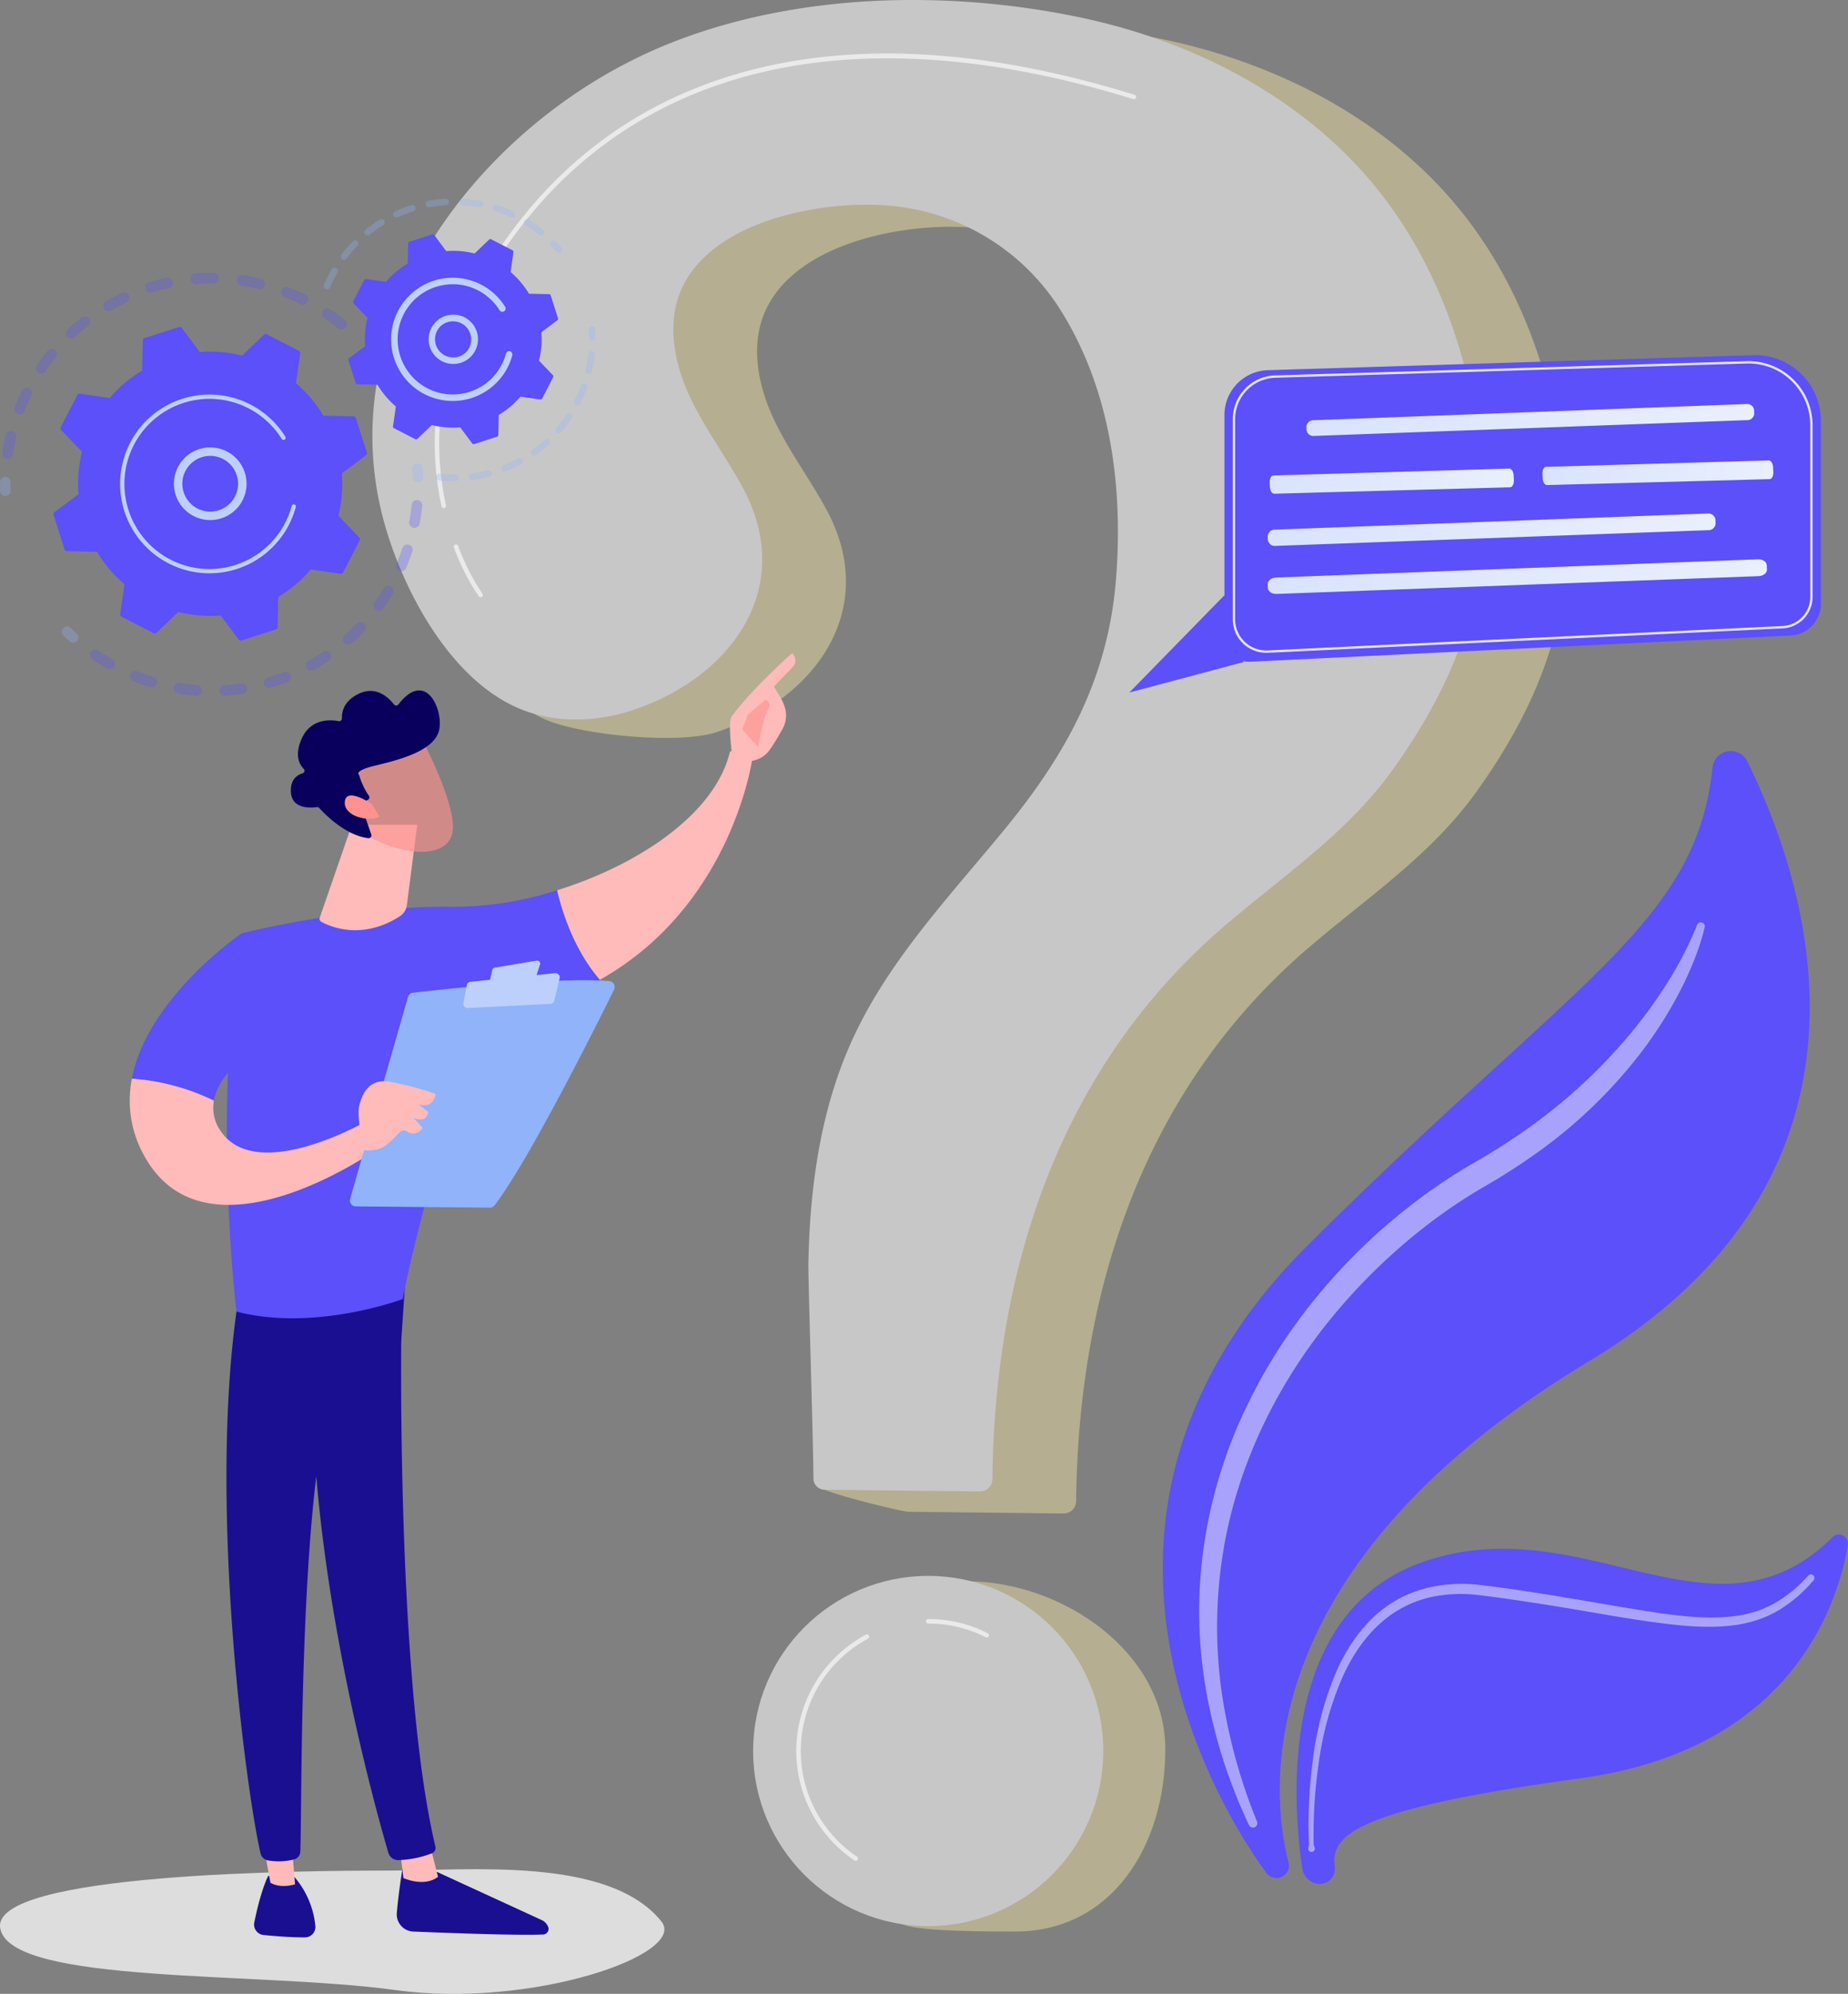
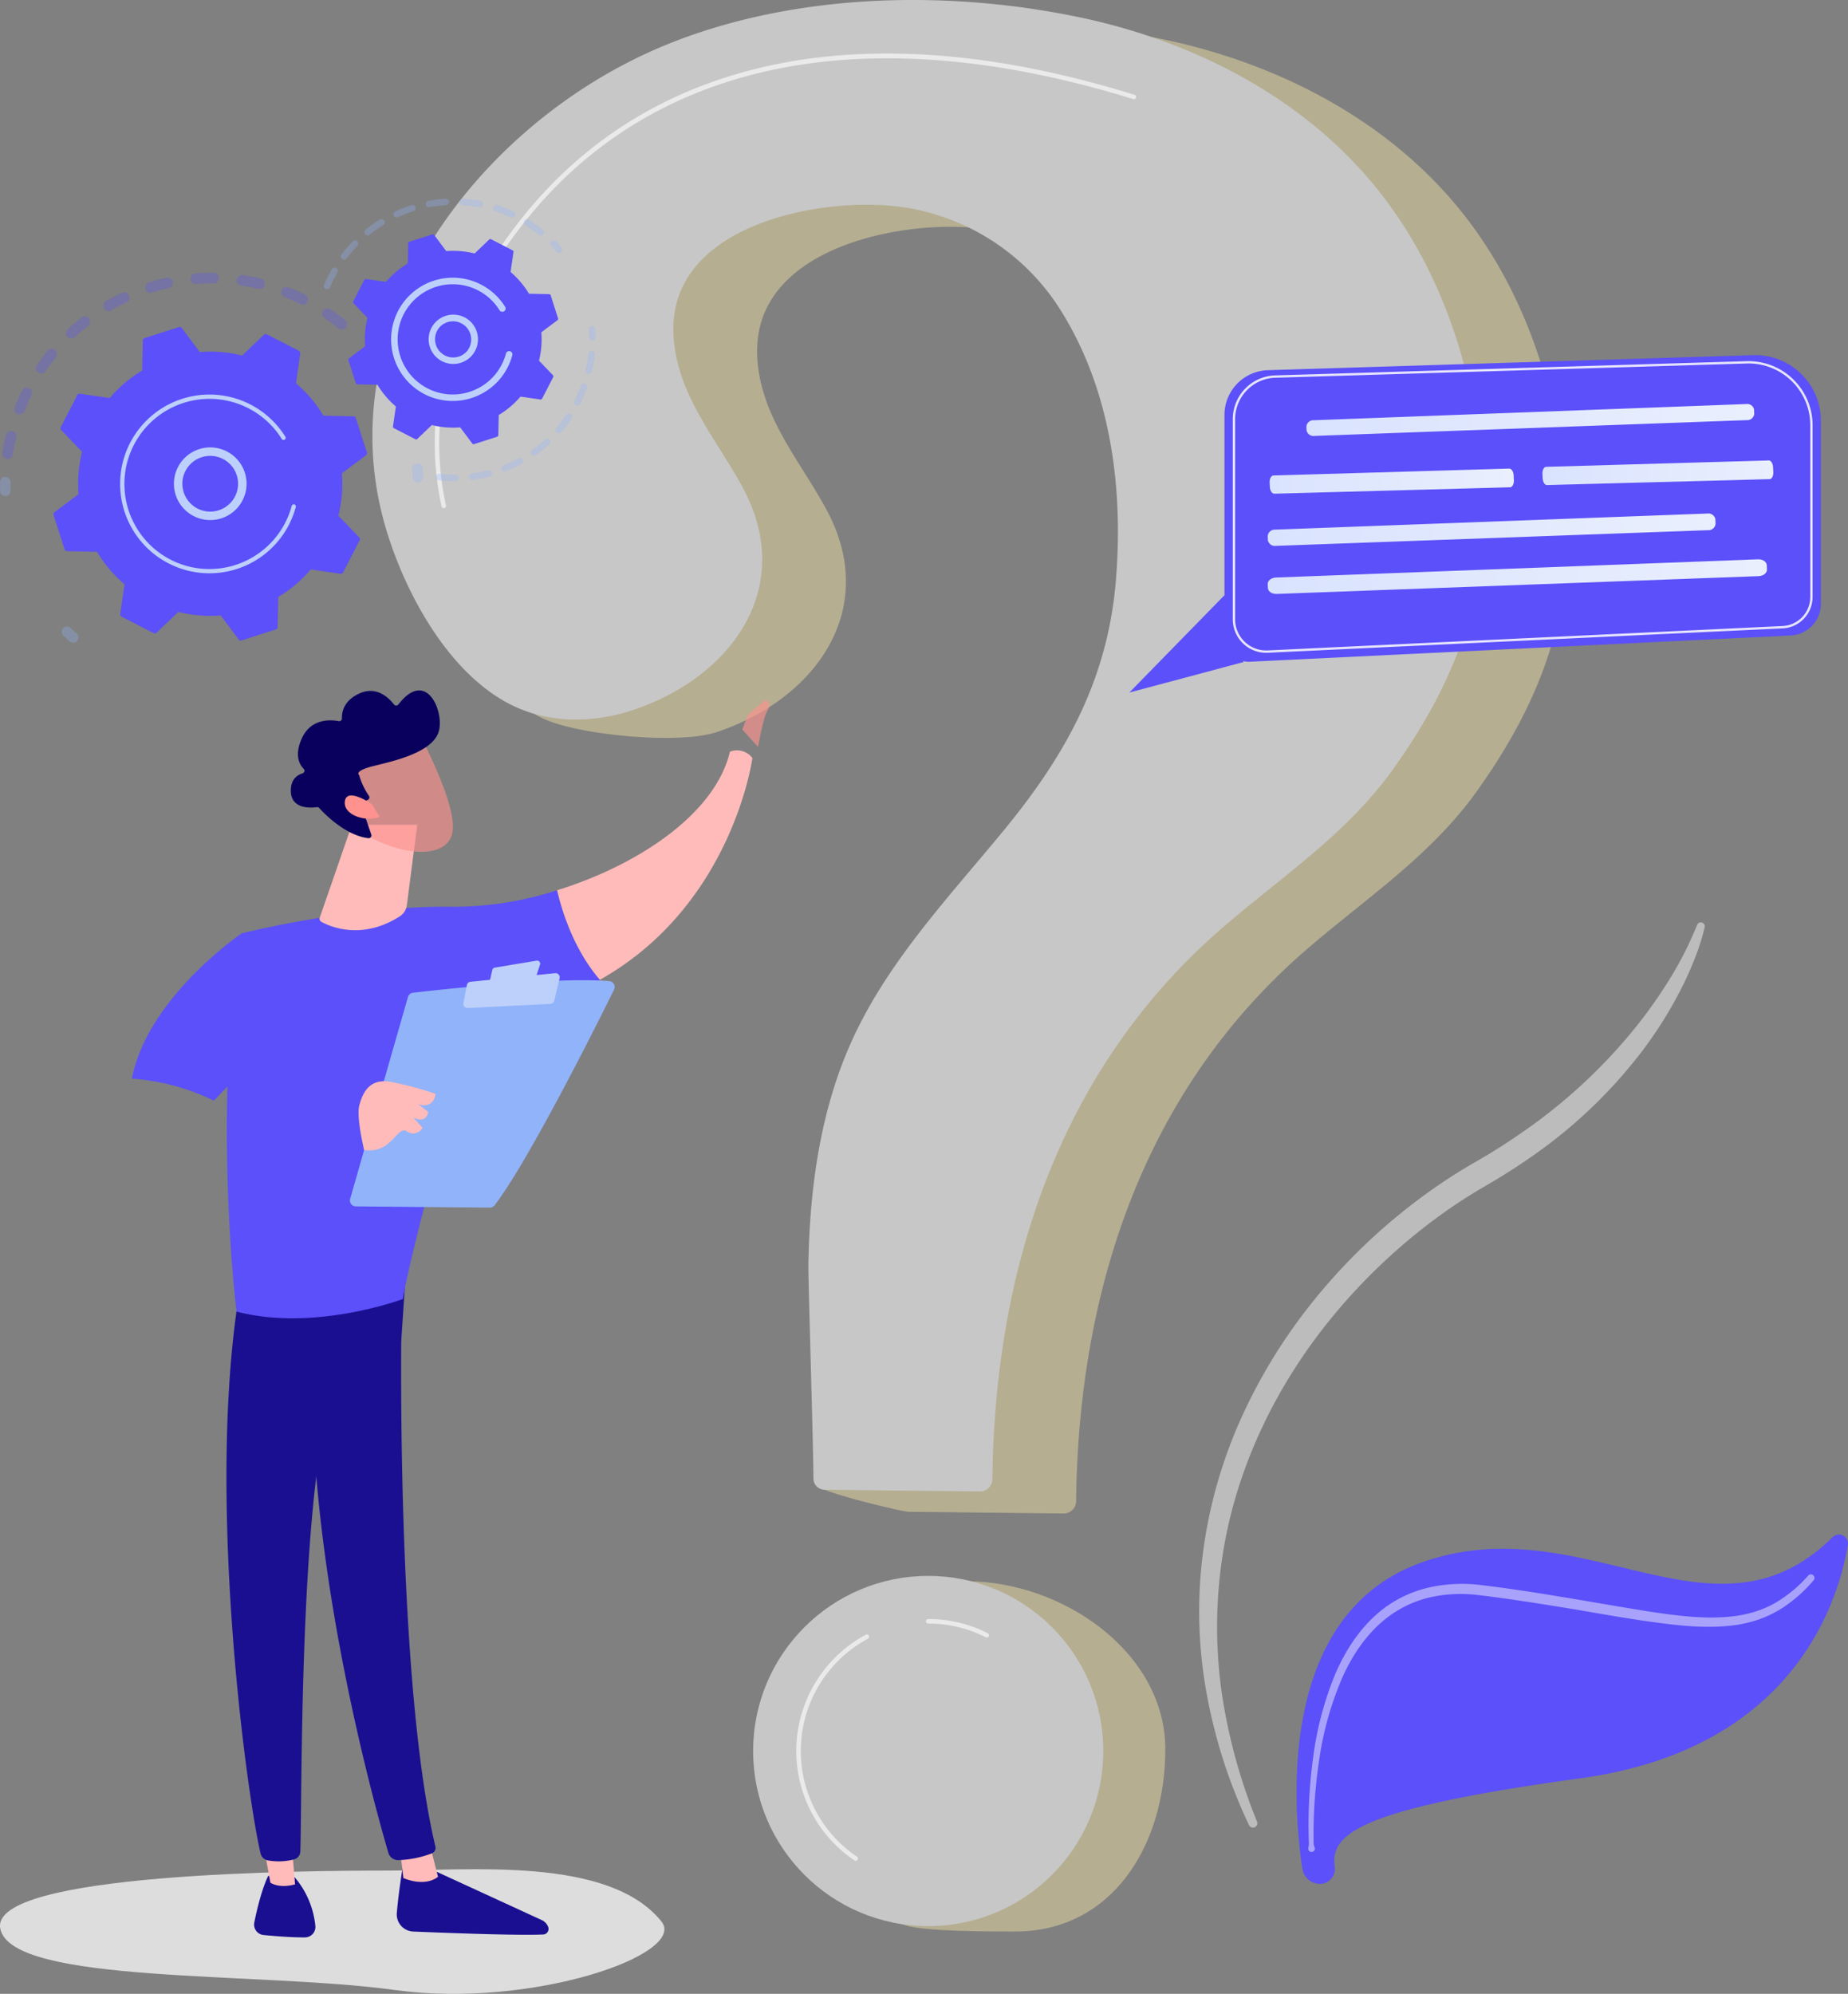
<svg xmlns="http://www.w3.org/2000/svg" xmlns:xlink="http://www.w3.org/1999/xlink" width="429.933" height="463.783">
  <rect width="100%" height="100%" fill="#808080" stroke="none" />
  <defs>
    <linearGradient id="g" x1="26.639" y1="-.035" x2="24.598" y2=".806" xlink:href="#a" />
    <linearGradient id="c" y1=".5" x2="1" y2=".5" gradientUnits="objectBoundingBox">
      <stop offset="0" stop-color="#dae3fe" />
      <stop offset="1" stop-color="#e9effd" />
    </linearGradient>
    <linearGradient id="b" x1="117.679" y1=".5" x2="118.679" y2=".5" gradientUnits="objectBoundingBox">
      <stop offset="0" stop-color="#febbba" />
      <stop offset="1" stop-color="#ff928e" />
    </linearGradient>
    <linearGradient id="d" x1="37.68" y1=".031" x2="34.783" y2=".887" xlink:href="#a" />
    <linearGradient id="e" x1="76.431" y1="-2.223" x2="69.414" y2="5.384" xlink:href="#a" />
    <linearGradient id="f" x1="136.292" y1=".5" x2="137.292" y2=".5" xlink:href="#b" />
    <linearGradient id="a" x1="30.575" y1="-.484" x2="27.74" y2="6.012" gradientUnits="objectBoundingBox">
      <stop offset="0" stop-color="#09005d" />
      <stop offset="1" stop-color="#1a0f91" />
    </linearGradient>
    <linearGradient id="h" x1="18.202" y1=".5" x2="19.202" y2=".5" xlink:href="#b" />
    <linearGradient id="i" x1="58.424" y1=".5" x2="59.424" y2=".5" xlink:href="#b" />
    <linearGradient id="j" x1="46.037" y1=".5" x2="47.037" y2=".5" xlink:href="#b" />
    <linearGradient id="k" x1="-3.408" y1="8.144" x2="-3.203" y2="9.323" xlink:href="#a" />
    <linearGradient id="l" x1="-16.246" y1="56.083" x2="-17.189" y2="51.436" xlink:href="#b" />
  </defs>
  <g data-name="Group 13323">
    <g data-name="Group 12397">
-       <path data-name="Path 19102" d="M296.585 436.813a2.879 2.879 0 0 1-1.931-1.14c-6.777-9.133-56.055-80.609 9.527-145.943 62.258-62.023 90.479-74.758 94.232-111.2a4.276 4.276 0 0 1 8.084-1.441c14.146 28.672 36.187 95.579-36.752 139.494-80.459 48.442-73.865 101.545-69.974 116.636a2.89 2.89 0 0 1-3.187 3.592z" fill="#5b50f9" />
      <path data-name="Path 19103" d="M306.563 438.171a4.164 4.164 0 0 1-3.563-3.487c-1.921-12.429-6.638-58.872 27.578-71.188 37.666-13.558 68.075 21.521 95.763-5.935a2.1 2.1 0 0 1 3.559 1.836c-2.466 14.343-13.441 47.563-62.277 54.247-52.271 7.155-58.154 13.151-57.1 20.59a3.506 3.506 0 0 1-3.961 3.937z" fill="#5b50f9" />
      <path data-name="Path 19104" d="M396.592 215.687a53.67 53.67 0 0 1-2.5 7.759 78.587 78.587 0 0 1-3.39 7.368 96.667 96.667 0 0 1-8.689 13.713 113.683 113.683 0 0 1-23.181 22.717 148.345 148.345 0 0 1-13.6 8.817 123.557 123.557 0 0 0-12.91 8.648 136.018 136.018 0 0 0-22.357 21.6c-13.173 16.021-22.521 35.355-25.6 55.941a108.816 108.816 0 0 0-.175 31.138 128.785 128.785 0 0 0 8.25 30.309 1.019 1.019 0 0 1-1.867.816 121.94 121.94 0 0 1-9.846-30.576 106.059 106.059 0 0 1-.917-32.315 111.007 111.007 0 0 1 8.724-31.255 125.991 125.991 0 0 1 16.958-27.685 135.823 135.823 0 0 1 23.212-22.691 129.521 129.521 0 0 1 13.5-9.112 148.888 148.888 0 0 0 13.189-8.369 125.09 125.09 0 0 0 22.943-20.924 109.359 109.359 0 0 0 9.281-12.538 82.513 82.513 0 0 0 7.18-13.842l.024-.062a.93.93 0 0 1 1.773.549z" fill="#fff" opacity=".47" />
      <path data-name="Path 19105" d="M304.394 429.742a3.305 3.305 0 0 0 .1-1.3l-.04-1.281-.03-2.561q0-2.56.115-5.118c.152-3.41.442-6.816.9-10.206a76.473 76.473 0 0 1 5.2-19.87c2.7-6.311 6.792-12.343 12.729-16.283a28.07 28.07 0 0 1 9.751-4.011 35.725 35.725 0 0 1 10.476-.531c13.606 1.578 26.944 4.187 40.316 6.305 6.661.993 13.416 1.88 19.955.985a29.723 29.723 0 0 0 4.781-1.093 25.191 25.191 0 0 0 4.464-1.994 31.5 31.5 0 0 0 7.579-6.307l.007-.008a.829.829 0 0 1 1.24 1.1 33.237 33.237 0 0 1-7.875 6.832 27.118 27.118 0 0 1-4.773 2.255 31.7 31.7 0 0 1-5.11 1.285c-6.965 1.02-13.868.153-20.606-.771-6.757-.961-13.428-2.214-20.123-3.3-6.674-1.087-13.426-2.137-20.073-2.916a33.371 33.371 0 0 0-9.8.405 25.8 25.8 0 0 0-9.007 3.61c-5.524 3.518-9.533 9.116-12.254 15.176a74.85 74.85 0 0 0-5.427 19.336c-.511 3.333-.86 6.694-1.072 10.064q-.157 2.528-.206 5.062l-.017 2.532.016 1.265a2.745 2.745 0 0 0 .2 1.247.77.77 0 1 1-1.41.1z" fill="#fff" opacity=".47" />
    </g>
    <g data-name="Group 12400">
      <g data-name="Group 12398" fill="#b5ae91">
        <path data-name="Path 19106" d="M233.299 5.132c-20.5-.162-41.179 3.089-59.474 10.68-42.587 17.67-78.73 64.426-64.586 112.184 4.595 15.514 2.181 32.63 17.636 39.372 8.362 3.648 31.135 5.819 39.794 2.945 23.013-7.641 38.14-28.553 25.624-51.743-4.008-7.427-9.2-14.211-12.657-21.907s-5.039-16.832-1.51-24.5c6.927-15.048 29.937-19.832 44.859-19.38a52.216 52.216 0 0 1 43.049 24.188c11.812 18.625 14.8 41.279 13.076 62.9-1.85 23.134-11.6 40.8-26.222 58.546-12.585 15.279-26.445 29.945-34.809 47.886-7.679 16.47-10.189 34.72-10.535 52.739-.067 3.492-17.436 36.4-17.361 46.46.01 1.42 19.7 6.126 21.119 6.142l36.136.4a2.881 2.881 0 0 0 2.917-2.842c.55-48.919 15.6-95.558 53.687-128.412 13.86-11.955 28.786-21.69 39.563-36.779 15.361-21.506 22.938-42.672 20.751-69.214-2-24.242-9.98-48.5-25.781-67.3C321.592 27.282 296.734 14.658 270.9 9.21a190.62 190.62 0 0 0-37.601-4.078z" />
        <path data-name="Path 19107" d="M271.104 406.884c0 22.5-12.469 42.4-34.964 42.4-4.859 0-21.387.045-25.708-1.516-15.682-5.665-15.738-17.713-15.738-35.349 0-22.495 7.6-44.619 30.091-44.619s46.319 16.59 46.319 39.084z" />
      </g>
      <g data-name="Group 12399" fill="#c7c7c7" transform="translate(86.642)">
        <path data-name="Path 19108" d="M127.178.005c-20.5-.162-41.179 3.089-59.474 10.68-42.587 17.67-78.73 64.426-64.586 112.183 4.595 15.514 15.218 35.043 30.674 41.785 8.362 3.648 18.1 3.406 26.756.531 23.014-7.641 38.14-28.553 25.624-51.743-4.008-7.426-9.2-14.211-12.657-21.907s-5.039-16.832-1.51-24.5c6.927-15.048 29.937-19.832 44.859-19.38a52.217 52.217 0 0 1 43.049 24.188c11.812 18.625 14.8 41.279 13.076 62.9-1.85 23.133-11.6 40.8-26.222 58.546-12.585 15.279-26.445 29.945-34.809 47.886-7.679 16.47-10.189 34.72-10.535 52.739-.067 3.492 1.108 39.963 1.183 50.018a2.6 2.6 0 0 0 2.575 2.584l36.136.4a2.881 2.881 0 0 0 2.917-2.842c.55-48.919 15.6-95.558 53.687-128.412 13.86-11.955 28.786-21.69 39.563-36.779 15.36-21.507 22.938-42.672 20.751-69.214-2-24.242-9.979-48.5-25.781-67.3-16.983-20.215-41.84-32.839-67.675-38.287A190.618 190.618 0 0 0 127.178.005z" />
        <circle data-name="Ellipse 272" cx="40.731" cy="40.731" r="40.731" transform="translate(88.572 366.561)" />
      </g>
      <path data-name="Path 19109" d="M103.243 118.191a.523.523 0 0 1-.51-.41c-2.854-12.888-3.273-33.071 10.94-56.031 13.873-22.409 33.332-37.4 57.838-44.567 26.2-7.657 57.3-6.017 92.443 4.872a.523.523 0 0 1-.309 1c-67.52-20.922-120.465-6.983-149.084 39.247-14.028 22.661-13.62 42.555-10.807 55.255a.523.523 0 0 1-.4.623.513.513 0 0 1-.111.011z" fill="#fff" opacity=".63" />
-       <path data-name="Path 19110" d="M111.811 138.928a.521.521 0 0 1-.422-.215 52.456 52.456 0 0 1-5.789-11.367.523.523 0 0 1 .977-.374 52.5 52.5 0 0 0 5.656 11.124.523.523 0 0 1-.422.831z" fill="#fff" opacity=".63" />
      <path data-name="Path 19111" d="M229.57 380.892a.518.518 0 0 1-.236-.057 29.336 29.336 0 0 0-13.393-3.19.523.523 0 0 1 0-1.046 30.371 30.371 0 0 1 13.866 3.3.523.523 0 0 1-.237.989z" fill="#fff" opacity=".63" />
      <path data-name="Path 19112" d="M199.077 432.831a.518.518 0 0 1-.292-.09 30.7 30.7 0 0 1 2.649-52.5.524.524 0 0 1 .5.921 29.655 29.655 0 0 0-2.56 50.714.523.523 0 0 1-.293.956z" fill="#fff" opacity=".63" />
    </g>
    <g data-name="Group 12411">
      <g data-name="Group 12405">
        <g data-name="Group 12401" opacity=".3">
          <path data-name="Path 19113" d="M80.454 76.202a1.233 1.233 0 0 1-1.734.182 47.244 47.244 0 0 0-3.208-2.378 1.232 1.232 0 0 1-.342-1.692l.013-.02a1.233 1.233 0 0 1 1.712-.329 49.26 49.26 0 0 1 3.377 2.5 1.233 1.233 0 0 1 .259 1.628 1.193 1.193 0 0 1-.077.109zm-10.549-5.457a47.53 47.53 0 0 0-3.651-1.614 1.233 1.233 0 1 1 .9-2.295 48.27 48.27 0 0 1 3.842 1.7 1.233 1.233 0 0 1-1.091 2.211zm-9.837-3.554a46.877 46.877 0 0 0-3.919-.758 1.233 1.233 0 1 1 .364-2.438c1.381.206 2.769.475 4.126.8a1.234 1.234 0 1 1-.572 2.4zm-10.385-1.265a46.592 46.592 0 0 0-3.991.136 1.233 1.233 0 1 1-.19-2.458 49.478 49.478 0 0 1 4.2-.144 1.233 1.233 0 0 1-.021 2.466zm-10.408 1.08a47.694 47.694 0 0 0-3.862 1.017 1.233 1.233 0 1 1-.728-2.355c1.335-.413 2.7-.773 4.063-1.07a1.232 1.232 0 1 1 .526 2.408zm-9.91 3.356a47.354 47.354 0 0 0-3.54 1.846 1.233 1.233 0 0 1-1.234-2.131 48.777 48.777 0 0 1 3.726-1.943 1.233 1.233 0 1 1 1.046 2.232zM1.585 106.74a1.233 1.233 0 0 1-1.035-1.4c.208-1.379.48-2.768.806-4.127a1.234 1.234 0 0 1 2.4.576 46.418 46.418 0 0 0-.765 3.919 1.231 1.231 0 0 1-1.4 1.035zm18.867-30.912a46.21 46.21 0 0 0-3.037 2.587 1.233 1.233 0 1 1-1.678-1.807 49.139 49.139 0 0 1 3.2-2.724 1.233 1.233 0 1 1 1.516 1.944zM4.107 96.297a1.233 1.233 0 0 1-.695-1.6 49.841 49.841 0 0 1 1.706-3.841 1.234 1.234 0 0 1 2.209 1.1 47.312 47.312 0 0 0-1.622 3.651 1.233 1.233 0 0 1-1.6.694zm8.878-13.149a46.183 46.183 0 0 0-2.384 3.2 1.233 1.233 0 0 1-2.053-1.364l.015-.022a49.243 49.243 0 0 1 2.509-3.371 1.233 1.233 0 0 1 1.991 1.448 1.48 1.48 0 0 1-.079.111z" fill="#5b50f9" />
          <path data-name="Path 19114" d="M2.29 114.834a1.224 1.224 0 0 0 .2-.709 47.225 47.225 0 0 1-.021-1.921 1.233 1.233 0 1 0-2.465-.023c-.006.672 0 1.352.022 2.021a1.233 1.233 0 0 0 2.266.632z" fill="#91b3fa" />
        </g>
        <g data-name="Group 12402" opacity=".3">
          <path data-name="Path 19115" d="M18.043 148.952a1.233 1.233 0 0 0-.208-1.585 49.4 49.4 0 0 1-1.4-1.317 1.233 1.233 0 0 0-1.728 1.759c.48.471.976.938 1.472 1.387a1.233 1.233 0 0 0 1.741-.088 1.209 1.209 0 0 0 .123-.156z" fill="#91b3fa" />
-           <path data-name="Path 19116" d="M89.124 141.569a1.233 1.233 0 0 1-2-1.443 47.42 47.42 0 0 0 2.165-3.28 1.233 1.233 0 0 1 2.111 1.273q-.443.734-.906 1.448a48.358 48.358 0 0 1-1.37 2.002zm3.729-8.781a1.232 1.232 0 0 1-.644-1.62c.517-1.2.989-2.435 1.4-3.671a1.232 1.232 0 1 1 2.337.782c-.435 1.3-.932 2.6-1.477 3.864a1.232 1.232 0 0 1-1.62.644zm-8.024 13.944a49.212 49.212 0 0 1-2.98 2.868 1.233 1.233 0 1 1-1.633-1.847 46.357 46.357 0 0 0 2.83-2.723 1.233 1.233 0 0 1 1.783 1.7zm11.373-23.972a1.233 1.233 0 0 1-.984-1.439c.241-1.283.43-2.591.561-3.888a1.232 1.232 0 0 1 2.452.248 48.729 48.729 0 0 1-.591 4.094 1.231 1.231 0 0 1-1.439.984zm-19.676 30.926a48.873 48.873 0 0 1-3.537 2.141 1.232 1.232 0 1 1-1.187-2.16 46.624 46.624 0 0 0 3.359-2.034 1.233 1.233 0 1 1 1.365 2.053zm-9.627 4.967c-1.283.492-2.6.935-3.919 1.318a1.232 1.232 0 1 1-.688-2.367c1.252-.364 2.5-.786 3.724-1.253a1.232 1.232 0 0 1 .883 2.3zm-10.481 2.751c-1.36.2-2.744.347-4.112.434a1.233 1.233 0 0 1-.156-2.46c1.3-.082 2.615-.221 3.908-.412a1.233 1.233 0 1 1 .361 2.439zm-10.832.4a48.817 48.817 0 0 1-4.11-.478 1.233 1.233 0 1 1 .389-2.434c1.287.205 2.6.358 3.9.454a1.233 1.233 0 1 1-.182 2.458zm-10.66-1.992a49.251 49.251 0 0 1-3.9-1.371 1.233 1.233 0 0 1 .915-2.289c1.212.485 2.459.923 3.7 1.3a1.233 1.233 0 1 1-.719 2.358zm-9.952-4.279a51.533 51.533 0 0 1-2.6-1.579q-.46-.3-.91-.606a1.219 1.219 0 0 1-.324-1.712 1.232 1.232 0 0 1 1.713-.325q.428.292.865.576c.8.523 1.635 1.027 2.471 1.5a1.233 1.233 0 0 1 .465 1.68l-.04.065a1.233 1.233 0 0 1-1.641.403z" fill="#5b50f9" />
          <path data-name="Path 19117" d="M98.245 111.652a1.229 1.229 0 0 0 .2-.715 49.222 49.222 0 0 0-.115-2.018 1.233 1.233 0 0 0-2.458.191c.05.639.087 1.284.11 1.917a1.233 1.233 0 0 0 2.266.626z" fill="#91b3fa" />
        </g>
        <g data-name="Group 12404">
          <path data-name="Path 19118" d="M82.788 97.247a.576.576 0 0 0-.536-.4l-7.01-.154a30.542 30.542 0 0 0-6.393-7.553l1-6.935a.576.576 0 0 0-.307-.595l-7.478-3.849a.576.576 0 0 0-.662.1l-5.063 4.845a30.54 30.54 0 0 0-9.862-.813l-4.2-5.615a.576.576 0 0 0-.637-.2l-8.009 2.566a.577.577 0 0 0-.4.536l-.154 7.01a30.537 30.537 0 0 0-7.553 6.393l-6.935-1a.576.576 0 0 0-.595.306l-3.849 7.478a.576.576 0 0 0 .1.662l4.845 5.063a30.533 30.533 0 0 0-.813 9.862l-5.615 4.2a.576.576 0 0 0-.2.637l2.566 8.009a.576.576 0 0 0 .536.4l7.01.154a30.541 30.541 0 0 0 6.393 7.553l-1 6.935a.576.576 0 0 0 .307.594l7.478 3.849a.576.576 0 0 0 .662-.1l5.063-4.845a30.542 30.542 0 0 0 9.862.813l4.2 5.615a.576.576 0 0 0 .637.2l8.009-2.566a.576.576 0 0 0 .4-.536l.154-7.01a30.548 30.548 0 0 0 7.553-6.393l6.935 1a.576.576 0 0 0 .594-.307l3.849-7.478a.576.576 0 0 0-.1-.662l-4.845-5.062a30.549 30.549 0 0 0 .813-9.862l5.615-4.2a.576.576 0 0 0 .2-.637z" fill="#5b50f9" />
          <g data-name="Group 12403">
            <path data-name="Path 19119" d="M55.247 118.111a8.449 8.449 0 1 1 .751-.989 8.463 8.463 0 0 1-.751.989zm-12.81-5.184a6.482 6.482 0 1 0 1.607-4.693 6.6 6.6 0 0 0-.581.766 6.435 6.435 0 0 0-1.027 3.927z" fill="#bdd0fb" />
          </g>
          <path data-name="Path 19120" d="M66.142 123.921a21.193 21.193 0 0 0 1.072-1.848q.155-.3.3-.607a20.916 20.916 0 0 0 1.184-3.111l.013-.043.035-.124c.023-.08.045-.161.066-.241a.493.493 0 1 0-.952-.256 19.824 19.824 0 0 1-17.338 14.585 19.678 19.678 0 0 1-10.853-2.108 20.016 20.016 0 0 1-1.763-1.023 19.8 19.8 0 1 1 27.642-27.042.486.486 0 0 0 .15.153.493.493 0 0 0 .688-.673 20.789 20.789 0 1 0-29.018 28.388 21.223 21.223 0 0 0 1.85 1.073 20.791 20.791 0 0 0 26.924-7.123z" fill="#bdd0fb" />
        </g>
      </g>
      <g data-name="Group 12410">
        <g data-name="Group 12406" opacity=".3" fill="#91b3fa">
          <path data-name="Path 19121" d="M130.688 58.523a.761.761 0 0 0-.061-.91 32.486 32.486 0 0 0-1.312-1.44.761.761 0 1 0-1.094 1.059c.428.443.849.9 1.251 1.373a.76.76 0 0 0 1.216-.081z" />
          <path data-name="Path 19122" d="M126.437 54.515a.761.761 0 0 1-1.071.115 31.638 31.638 0 0 0-2.587-1.874q-.281-.183-.569-.361a.762.762 0 0 1-.245-1.048.788.788 0 0 1 1.049-.245q.3.186.595.378a33.128 33.128 0 0 1 2.712 1.965.761.761 0 0 1 .161 1.007l-.045.063zm-7.63-3.954a31.583 31.583 0 0 0-3.6-1.405.761.761 0 1 1 .465-1.45 33.006 33.006 0 0 1 3.775 1.473.762.762 0 0 1 .371 1.011.8.8 0 0 1-.053.1.761.761 0 0 1-.958.269zm-7.349-2.354a31.258 31.258 0 0 0-3.837-.477.761.761 0 0 1 .094-1.52 32.8 32.8 0 0 1 4.024.5.763.763 0 0 1-.281 1.5zm-7.7-.476a31.4 31.4 0 0 0-3.836.476.763.763 0 0 1-.281-1.5 33.017 33.017 0 0 1 4.023-.5.761.761 0 0 1 .094 1.52zm-7.586 1.419a31.749 31.749 0 0 0-3.605 1.393.761.761 0 1 1-.634-1.384 33.3 33.3 0 0 1 3.779-1.461.761.761 0 0 1 .461 1.451zm-7.012 3.217a31.2 31.2 0 0 0-3.153 2.229.761.761 0 0 1-.954-1.187 32.784 32.784 0 0 1 3.308-2.338.763.763 0 0 1 .8 1.3zm-6.009 4.832a31.258 31.258 0 0 0-2.512 2.937.762.762 0 0 1-1.216-.917 33 33 0 0 1 2.634-3.08.761.761 0 0 1 1.186.944.754.754 0 0 1-.095.114zm-7.365 10.028a.761.761 0 0 1-.4-1 33.162 33.162 0 0 1 1.544-3.164c.086-.157.174-.311.262-.465a.762.762 0 0 1 1.318.763c-.084.144-.166.29-.248.439a31.587 31.587 0 0 0-1.476 3.021.741.741 0 0 1-.063.119.761.761 0 0 1-.939.285z" />
        </g>
        <g data-name="Group 12407" opacity=".3" fill="#91b3fa">
          <path data-name="Path 19123" d="M132.985 97.332a33.2 33.2 0 0 1-2.411 3.173.762.762 0 0 1-1.155-.993 31.512 31.512 0 0 0 2.3-3.027.761.761 0 0 1 1.271.838zm.989-3.108a.761.761 0 0 1-.335-1.023 31.844 31.844 0 0 0 1.514-3.49.761.761 0 0 1 1.431.521 33.287 33.287 0 0 1-1.587 3.657.806.806 0 0 1-.041.072.761.761 0 0 1-.982.263zm-6.181 9.14a33.022 33.022 0 0 1-3.107 2.5.762.762 0 0 1-.881-1.243 31.54 31.54 0 0 0 2.965-2.382.761.761 0 1 1 1.023 1.127zm9.01-16.387a.761.761 0 0 1-.571-.913 31.3 31.3 0 0 0 .626-3.751.761.761 0 1 1 1.514.158 32.628 32.628 0 0 1-.657 3.934.761.761 0 0 1-.913.571zm-15.5 20.984a33.139 33.139 0 0 1-3.616 1.676.762.762 0 1 1-.556-1.418 31.3 31.3 0 0 0 3.449-1.6.762.762 0 0 1 .723 1.341zm-7.408 2.906a33.275 33.275 0 0 1-3.913.763.761.761 0 1 1-.2-1.509 31.792 31.792 0 0 0 3.733-.729.761.761 0 0 1 .381 1.474zm-7.891 1.049a32.956 32.956 0 0 1-3.983-.2.762.762 0 0 1 .168-1.514 31.166 31.166 0 0 0 3.8.189.762.762 0 0 1 .017 1.523z" />
          <path data-name="Path 19124" d="M138.424 78.88a.759.759 0 0 0 .122-.429 33.605 33.605 0 0 0-.093-1.944.762.762 0 0 0-1.518.118c.048.609.078 1.233.089 1.855a.761.761 0 0 0 1.4.4z" />
        </g>
        <g data-name="Group 12409">
          <path data-name="Path 19125" d="M128.115 68.692a.386.386 0 0 0-.359-.268l-4.691-.1a20.437 20.437 0 0 0-4.278-5.054l.669-4.641a.386.386 0 0 0-.205-.4l-5-2.575a.385.385 0 0 0-.443.064l-3.388 3.242a20.438 20.438 0 0 0-6.6-.544l-2.81-3.757a.386.386 0 0 0-.427-.136l-5.359 1.717a.385.385 0 0 0-.268.359l-.1 4.691a20.435 20.435 0 0 0-5.054 4.278l-4.641-.669a.386.386 0 0 0-.4.205l-2.575 5a.385.385 0 0 0 .064.443l3.242 3.388a20.432 20.432 0 0 0-.544 6.6l-3.757 2.81a.386.386 0 0 0-.136.426l1.717 5.359a.386.386 0 0 0 .358.268l4.691.1a20.435 20.435 0 0 0 4.278 5.054l-.669 4.641a.386.386 0 0 0 .205.4l5 2.575a.385.385 0 0 0 .443-.064l3.387-3.242a20.433 20.433 0 0 0 6.6.544l2.81 3.757a.386.386 0 0 0 .427.136l5.359-1.717a.386.386 0 0 0 .268-.359l.1-4.691a20.444 20.444 0 0 0 5.054-4.278l4.641.669a.386.386 0 0 0 .4-.205l2.575-5a.386.386 0 0 0-.064-.443l-3.242-3.388a20.438 20.438 0 0 0 .544-6.6l3.757-2.81a.385.385 0 0 0 .136-.426z" fill="#5b50f9" />
          <g data-name="Group 12408">
            <path data-name="Path 19126" d="M109.762 82.72a5.738 5.738 0 1 1 .516-.68 5.881 5.881 0 0 1-.516.68zm-7.121-.631a4.236 4.236 0 0 0 5.979-.376 4.236 4.236 0 0 0-6.355-5.6 4.31 4.31 0 0 0-.376.5 4.243 4.243 0 0 0 .752 5.479z" fill="#bdd0fb" />
          </g>
          <path data-name="Path 19127" d="M117.345 86.763q.393-.606.732-1.261a14.441 14.441 0 0 0 1.068-2.72l.034-.127a.762.762 0 1 0-1.47-.4 12.853 12.853 0 0 1-.986 2.545l-.07.133a12.693 12.693 0 0 1-4.2 4.664 12.889 12.889 0 0 1-3.1 1.509l-.027.009-.083.027a12.735 12.735 0 0 1-9.777-.81 12.977 12.977 0 0 1-1.141-.662 12.82 12.82 0 1 1 17.894-17.506.752.752 0 0 0 .232.237.761.761 0 0 0 1.062-1.04 14.342 14.342 0 1 0-20.02 19.585 14.653 14.653 0 0 0 1.276.74 14.362 14.362 0 0 0 18.576-4.923z" fill="#bdd0fb" />
        </g>
      </g>
    </g>
    <path data-name="Path 19156" d="M153.877 446.936c6.194 7.7-30.308 20.309-61.905 15.957S2.645 461.663.066 448.607s71.564-13.5 90.264-13.5 51.295-3.402 63.547 11.829z" fill="#ddd" />
    <g data-name="Group 12412">
      <path data-name="Path 19128" d="m284.873 138.444-22.139 22.647 26.556-7.094z" fill="#5b50f9" />
      <path data-name="Path 19129" d="m416.606 147.818-125.8 6.105a5.661 5.661 0 0 1-5.936-5.655V96.516a10.412 10.412 0 0 1 10.09-10.407l113.376-3.508a15.287 15.287 0 0 1 15.287 15.287v42.562a7.378 7.378 0 0 1-7.017 7.368z" fill="#5b50f9" />
      <path data-name="Path 19130" d="M294.571 151.846a7.778 7.778 0 0 1-7.766-7.779V97.422a10.179 10.179 0 0 1 10.034-10.106l109.774-3.315a14.918 14.918 0 0 1 15.082 14.717v40.215a7.314 7.314 0 0 1-7.058 7.235l-119.687 5.669c-.126.009-.253.009-.379.009zm112.049-67.3-109.766 3.315a9.636 9.636 0 0 0-9.5 9.56v46.645a7.232 7.232 0 0 0 7.575 7.225l119.686-5.669a6.768 6.768 0 0 0 6.538-6.69V98.718a14.37 14.37 0 0 0-14.533-14.172z" fill="#fff" opacity=".85" />
      <path data-name="Path 19131" d="m2503.054 1037.287-100.589 3.765a1.624 1.624 0 0 0-1.733 1.459l.038.884a1.617 1.617 0 0 0 1.824 1.307l100.594-3.673a1.624 1.624 0 0 0 1.735-1.459l-.042-.976a1.617 1.617 0 0 0-1.827-1.307z" transform="translate(-2096.8 -943.305)" fill="url(#c)" />
      <path data-name="Path 19132" d="m2447.288 1195.069-100.59 3.745a1.639 1.639 0 0 0-1.73 1.508l.039.916a1.633 1.633 0 0 0 1.826 1.356l100.594-3.651a1.639 1.639 0 0 0 1.733-1.508l-.043-1.01a1.633 1.633 0 0 0-1.829-1.356z" transform="translate(-2050.036 -1075.621)" fill="url(#c)" />
      <path data-name="Path 19133" d="m2459.043 1261.071-112.136 4.234c-1.1.042-1.97.729-1.936 1.531l.04.925c.034.794.94 1.4 2.03 1.361l112.14-4.138c1.1-.041 1.972-.728 1.938-1.531l-.044-1.021c-.034-.795-.942-1.403-2.032-1.361z" transform="translate(-2050.039 -1130.97)" fill="url(#c)" />
      <path data-name="Path 19134" d="m2403.462 1130.318-54.826 1.6c-.538.016-.941.755-.9 1.646l.051 1.028c.043.882.508 1.582 1.041 1.568l54.831-1.492c.539-.015.942-.754.9-1.646l-.056-1.134c-.042-.888-.503-1.588-1.041-1.57z" transform="translate(-2052.359 -1021.322)" fill="url(#c)" />
      <path data-name="Path 19135" d="m2793.646 1118.577-51.821 1.485c-.509.015-.887.753-.843 1.644l.051 1.028c.044.882.485 1.583.989 1.57l51.826-1.379c.509-.014.888-.752.844-1.644l-.057-1.134c-.043-.884-.485-1.585-.989-1.57z" transform="translate(-2382.133 -1011.476)" fill="url(#c)" />
    </g>
    <g data-name="Group 12417">
      <path data-name="Path 19136" d="M1091.081 3139.451s-1.037 5.87-1.545 11.681a4 4 0 0 0 3.83 4.338c7.738.322 24.291.949 30.23.684a1.3 1.3 0 0 0 1.146-1.784 2.916 2.916 0 0 0-1.492-1.572l-27.342-12.566z" transform="translate(-997.218 -2706.183)" fill="url(#a)" />
      <path data-name="Path 19137" d="m1093.928 3112.447.833 7.021s4.79 2.23 8.06-.281l-1.984-7.825z" transform="translate(-1000.915 -2682.628)" fill="url(#b)" />
      <path data-name="Path 19138" d="M984.981 2300.178c-.36 1.834-1.932 91.5 7.653 131.685a1.364 1.364 0 0 1-.8 1.587 23.754 23.754 0 0 1-7.806 1.586 2.349 2.349 0 0 1-2.33-1.686c-2.74-9.323-15.868-56.035-17.581-100.657-1.914-49.861 0-1.7 0-1.7l1.122-30.821z" transform="translate(-891.341 -2002.365)" fill="url(#d)" />
      <path data-name="Path 19139" d="M887.181 3158.424s-1.651 2.963-3.249 10.838a2.443 2.443 0 0 0 2.149 2.925c2.555.251 6.489.574 9.64.552a2.435 2.435 0 0 0 2.411-2.717 20.541 20.541 0 0 0-4.8-11.266z" transform="translate(-824.77 -2722.094)" fill="url(#e)" />
      <path data-name="Path 19140" d="m895.337 3100.326 1.947 10.618s1.925 1.432 5.732.394l-.929-11.425z" transform="translate(-834.376 -2673.027)" fill="url(#f)" />
      <path data-name="Path 19141" d="M847.076 2291.461c-7.839 47.31 1.7 116.93 4.918 130.556a2.125 2.125 0 0 0 1.716 1.614 14.27 14.27 0 0 0 6.132-.245 1.948 1.948 0 0 0 1.4-1.793c.432-11.017-.345-78.647 6.959-105.375a6.07 6.07 0 0 1 2.342-3.349l14.177-10.079 1.087-16.291z" transform="translate(-791.373 -1990.896)" fill="url(#g)" />
      <g data-name="Group 12413">
        <path data-name="Path 19142" d="M105.656 210.922c-23.492-.388-49.413 6.168-49.413 6.168-7 40.86-1.224 87.989-1.224 87.989 18.187 4.77 38.7-2.916 38.7-2.916 3.023-17.078 17.127-65.143 17.127-65.143a77.387 77.387 0 0 0 28.721-9.115c-5.94-6.885-8.74-15.646-9.956-20.824a78.819 78.819 0 0 1-23.955 3.841z" fill="#5b50f9" />
        <path data-name="Path 19143" d="M175.046 176.319a4.5 4.5 0 0 0-5.229-1.469c-3.457 14.6-21.584 26.444-40.207 32.231 1.216 5.179 4.016 13.939 9.956 20.824 30.906-17.378 35.48-51.586 35.48-51.586z" fill="#febbba" />
      </g>
      <g data-name="Group 12414">
-         <path data-name="Path 19144" d="M174.485 177.028c.242.768-2.555 1.937-4.2-1.2-.058-1.5-.973-7.951-.073-9.177 4.789-6.529 14.073-14.713 14.073-14.713a2.209 2.209 0 0 1 .276 3.069l-4.5 4.692c.942 1.7 2.091 3.139 2.63 5.2a6.312 6.312 0 0 1-.629 4.645c-.791 1.424-1.869 3.276-2.889 4.725a6.232 6.232 0 0 1-4.688 2.759z" fill="#febbba" />
        <path data-name="Path 19145" d="m178.083 162.741-4.1 3.479-1.289 3.464 3.66 4.06s1.23-6.874 2.145-8.361.438-2.207-.416-2.642z" fill="rgba(253,146,142,0.65)" />
      </g>
-       <path data-name="Path 19146" d="m65.25 239.836-9.011-22.748s-21.943 14.909-25.552 33.813a51.929 51.929 0 0 1 19.076 5.113c1.623-8.924 15.487-16.178 15.487-16.178z" fill="#5b50f9" />
-       <path data-name="Path 19147" d="M758.911 2019.892s-24.636 13.923-32.949 2.035a9.344 9.344 0 0 1-1.713-7.261 51.931 51.931 0 0 0-19.076-5.113 26.091 26.091 0 0 0 2.836 17.886c14.561 26.636 54.163-1.472 54.163-1.472z" transform="translate(-674.484 -1758.65)" fill="url(#h)" />
+       <path data-name="Path 19146" d="m65.25 239.836-9.011-22.748s-21.943 14.909-25.552 33.813a51.929 51.929 0 0 1 19.076 5.113z" fill="#5b50f9" />
      <g data-name="Group 12415">
        <path data-name="Path 19148" d="m81.462 278.857 13.446-46.956a1.369 1.369 0 0 1 1.158-.986 588.6 588.6 0 0 1 17.645-1.771c9.817-.83 21.218-1.5 28.031-.931a1.374 1.374 0 0 1 1.123 1.977c-3.874 7.838-19.81 39.721-27.79 50.165a1.378 1.378 0 0 1-1.109.544l-31.2-.29a1.374 1.374 0 0 1-1.304-1.752z" fill="#91b3fa" />
        <path data-name="Path 19149" d="m115.111 225.073 9.748-1.624a.7.7 0 0 1 .779.909l-.965 2.924a.7.7 0 0 1-.572.474l-9.381 1.253a.7.7 0 0 1-.774-.853l.6-2.553a.7.7 0 0 1 .565-.53z" fill="#bdd0fb" />
        <path data-name="Path 19150" d="m107.811 233.326.8-4.183a.967.967 0 0 1 .852-.78l19.69-2a.967.967 0 0 1 1.038 1.188l-1.252 5.213a.967.967 0 0 1-.892.74l-19.24.969a.967.967 0 0 1-.996-1.147z" fill="#bdd0fb" />
        <path data-name="Path 19151" d="M1035.773 2029.279s-1.873-7.7-1.118-10.434 2.219-6.245 7.1-5.465a71.381 71.381 0 0 1 10.635 2.836s-.291 3.559-4 2.411l2.3 1.779s-.329 2.85-3.461 1.327l2.139 2.36a2.493 2.493 0 0 1-3.65.839c-2.305-1.501-3.41 5.274-9.945 4.347z" transform="translate(-951.057 -1761.766)" fill="url(#i)" />
      </g>
      <path data-name="Path 19152" d="m985.745 1643.669-7.475 21.617a.779.779 0 0 0 .355.938c2.037 1.127 9.379 4.383 18.225-1.226a3.668 3.668 0 0 0 1.689-2.62l2.42-18.709z" transform="translate(-903.887 -1451.819)" fill="url(#j)" />
      <g data-name="Group 12416">
        <path data-name="Path 19153" d="M98.122 171.833s8.208 15.451 7.156 21.693-11.225 5.793-20.108.724l-6.208-16.684z" fill="rgba(253,146,142,0.64)" />
        <path data-name="Path 19154" d="M954.8 1475.494a.637.637 0 0 0 .278-.932 16.622 16.622 0 0 1-2.284-4.849s-1.475-.945 3.756-2.2 13.032-3.2 14.672-7.648c1.6-4.341-2.6-15.259-9.3-6.56a.637.637 0 0 1-1.009.007c-1.1-1.43-3.987-4.4-8-2.6-3.753 1.684-4.175 4.434-4.124 5.82a.633.633 0 0 1-.75.648c-1.9-.362-6.45-.673-8.575 4-1.75 3.847-.613 6.025.423 7.09a.635.635 0 0 1-.272 1.054c-1.247.382-2.857 1.439-2.7 4.36.223 4.039 4.738 3.683 6.024 3.5a.637.637 0 0 1 .566.2c1.1 1.22 6.069 6.4 11.444 7.024a.642.642 0 0 0 .674-.849l-2.323-6.759a.64.64 0 0 1 .346-.793z" transform="translate(-869.24 -1289.438)" fill="url(#k)" />
        <path data-name="Path 19155" d="M1020.854 1603.4s-5.844-4.01-6.271-.633 5.263 4.891 8.081 3.632z" transform="translate(-934.357 -1416.382)" fill="url(#l)" />
      </g>
    </g>
  </g>
</svg>